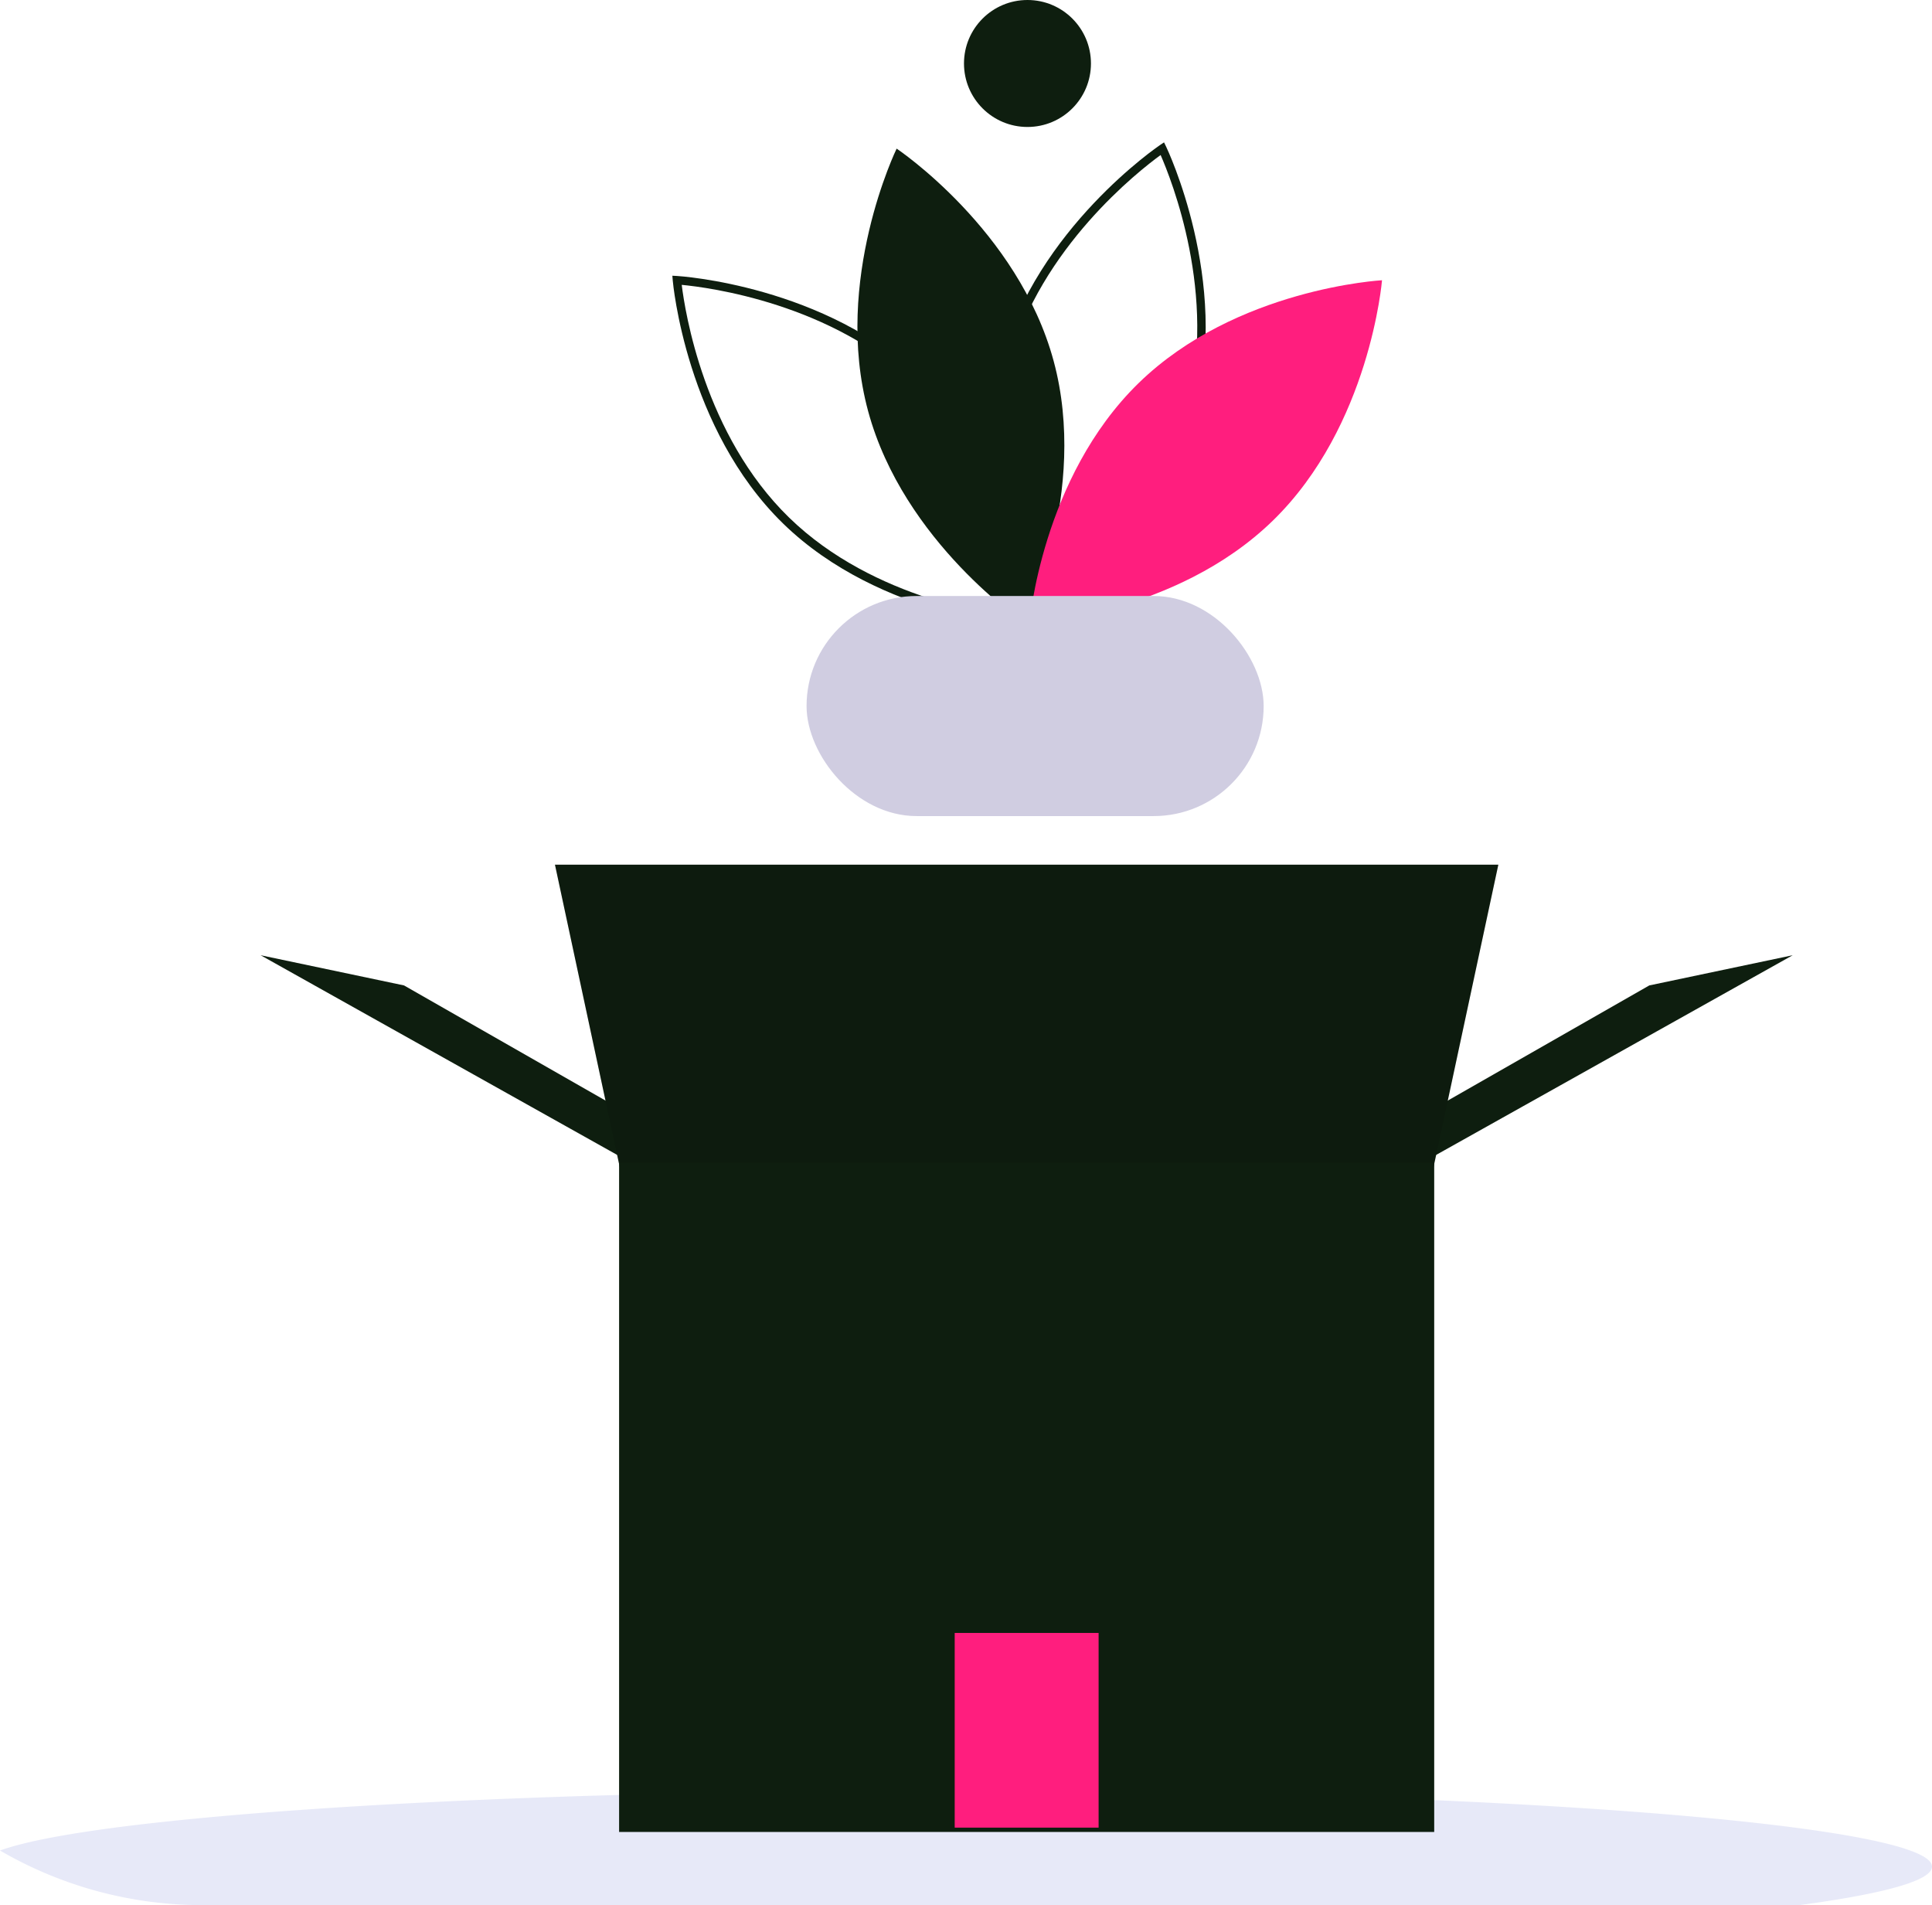
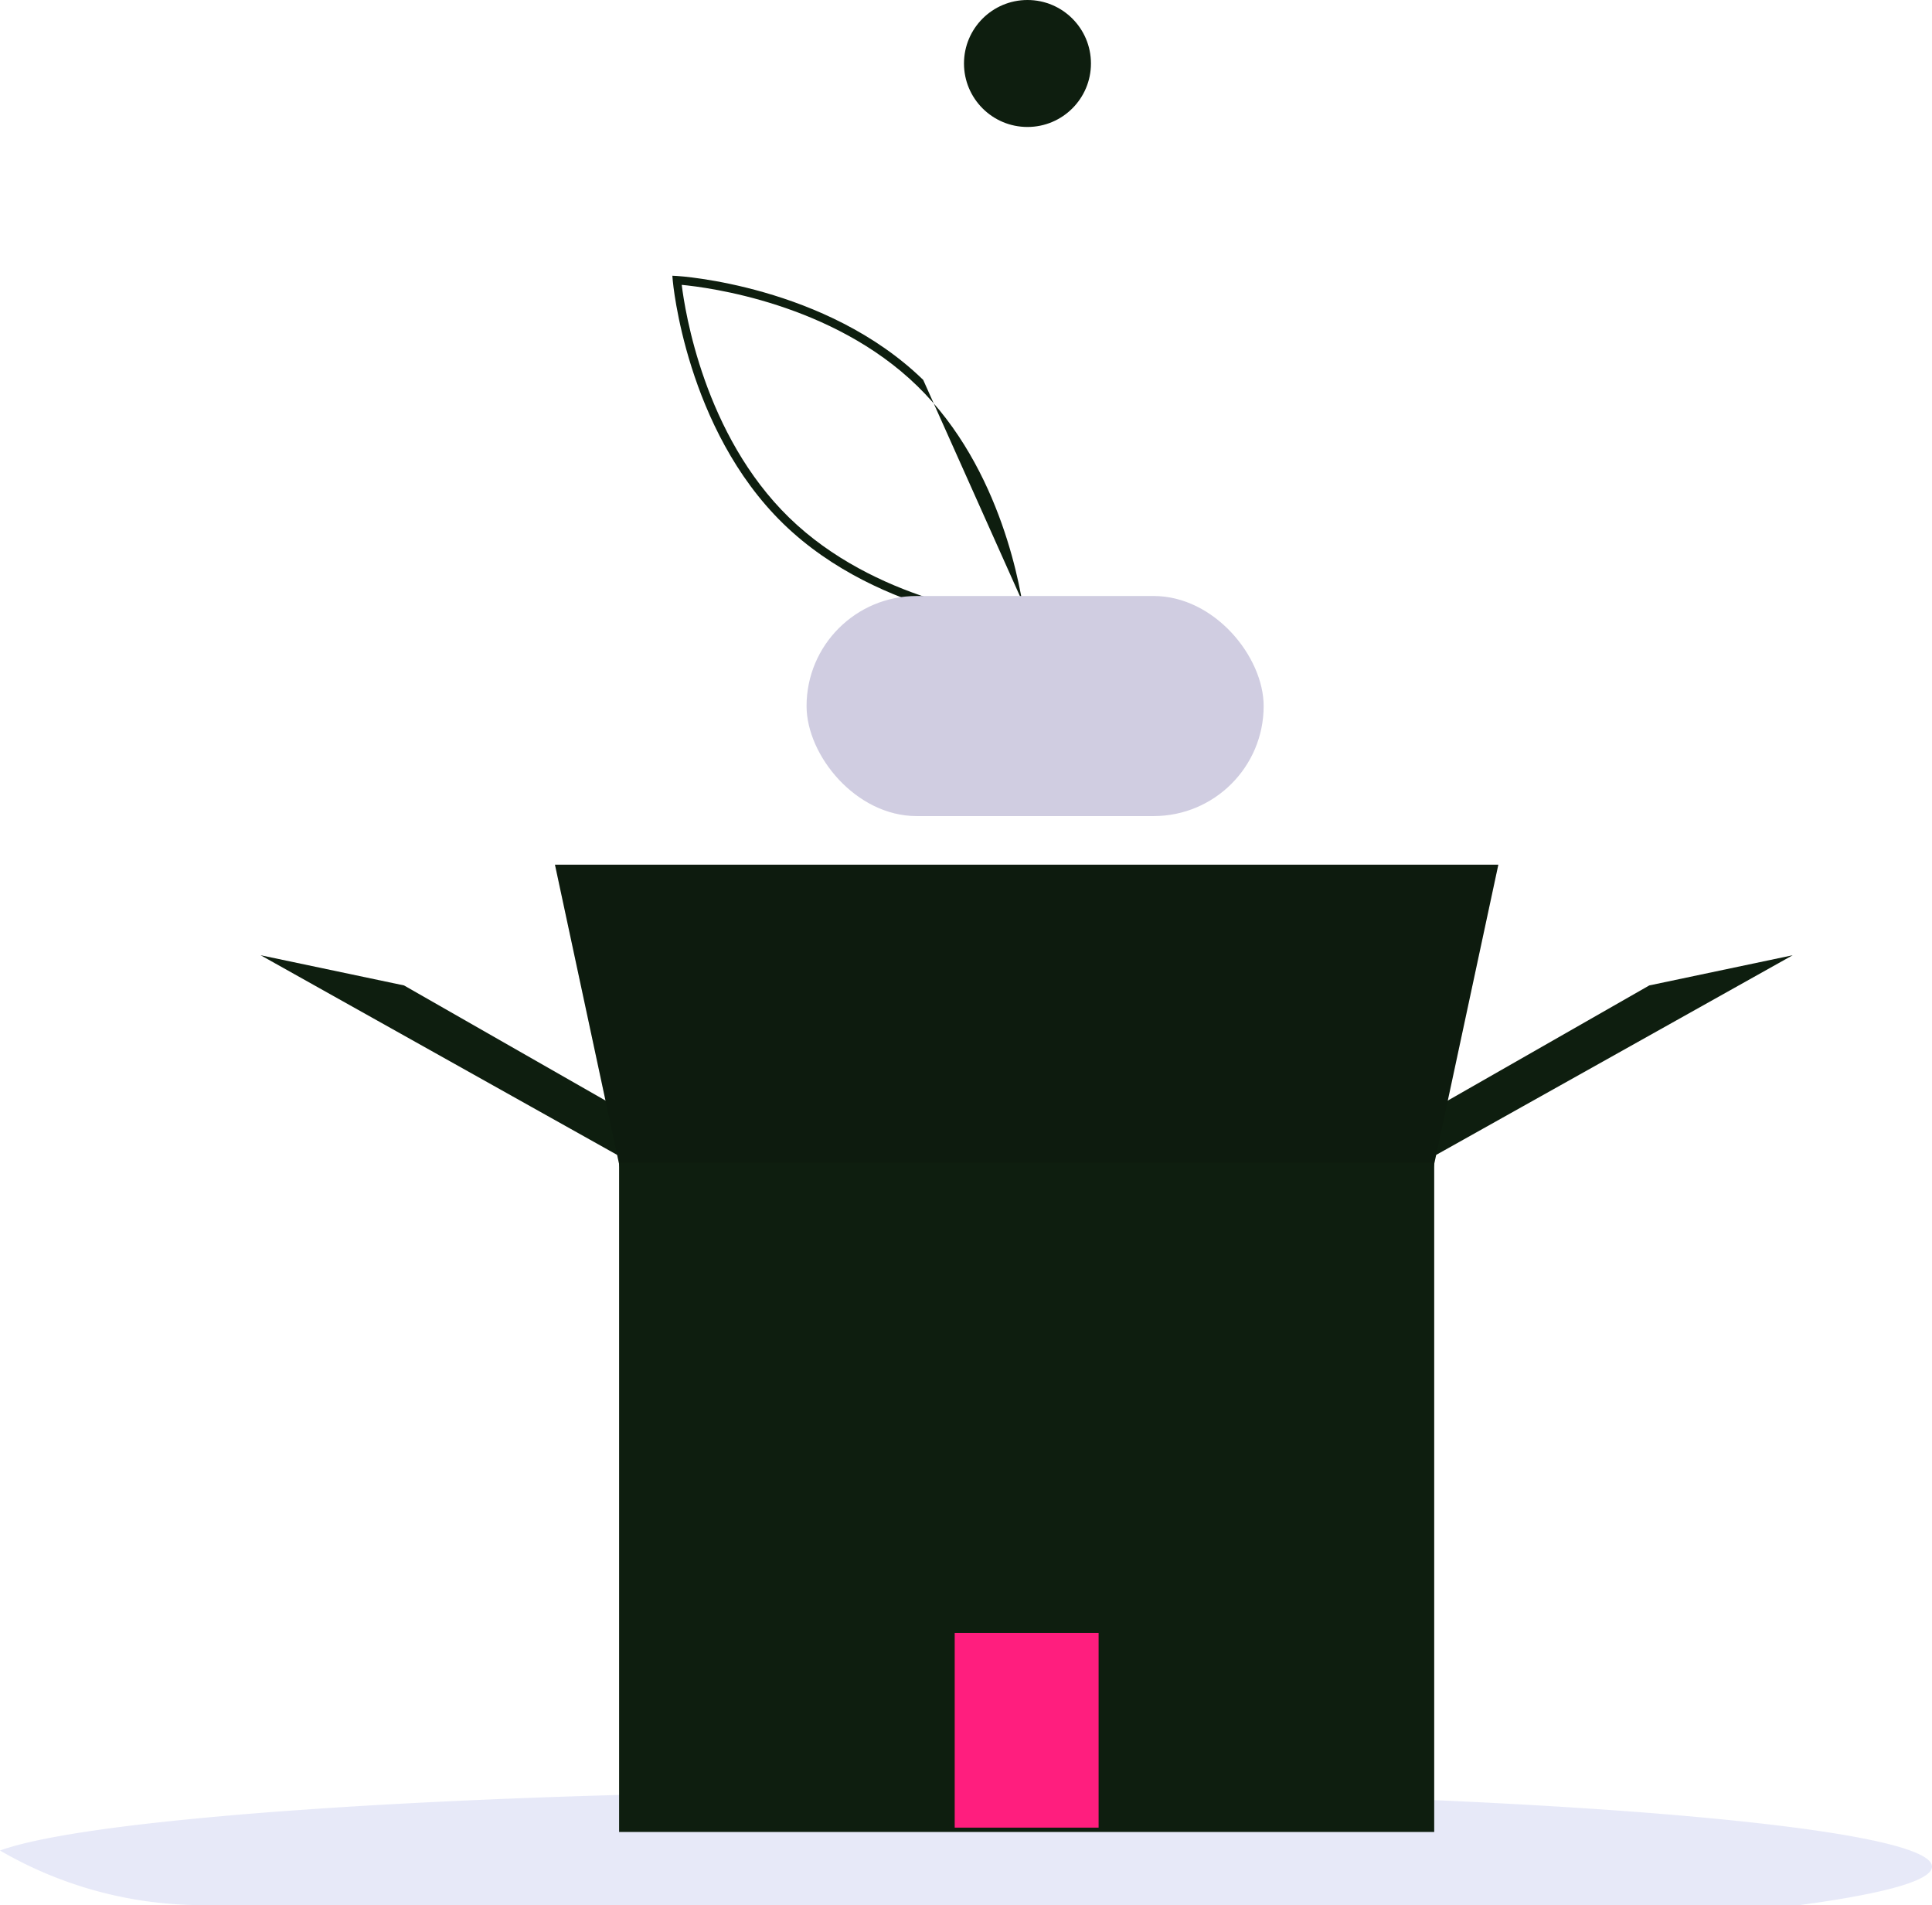
<svg xmlns="http://www.w3.org/2000/svg" width="221.919" height="218.828" viewBox="0 0 221.919 218.828">
  <g id="first-time-buyer-pic-detail" transform="translate(-479.247 -950.01)">
    <path id="Path_430" data-name="Path 430" d="M357.719,765.142c0,1.612-5.554,3.123-15.247,4.421H159.141a46.191,46.191,0,0,1-23.233-6.211l-.109-.061c2.785-1.015,7.813-1.962,14.657-2.816h0l.307-.038c3.069-.375,6.5-.732,10.247-1.069a2.352,2.352,0,0,0,.286-.026h0q4.461-.4,9.492-.744c.106,0,.21-.019.316-.023q1.94-.139,3.961-.265h0l.519-.033c9.808-.609,20.957-1.1,33.048-1.416h.014q2.54-.071,5.134-.125,2.885-.068,5.84-.12c1.5-.033,3.026-.057,4.553-.08h.035c6.89-.1,14.01-.156,21.29-.156,18,0,35.017.328,50.093.918h.042c2.318.09,4.594.189,6.813.29l1.888.09q3.756.179,7.318.385h0C339.58,759.652,357.719,762.232,357.719,765.142Z" transform="translate(343.447 399.274)" fill="#0f23b7" opacity="0.1" />
-     <path id="Path_95" data-name="Path 95" d="M780.249,369.222l-.244-.5c-.074-.152-7.384-15.432-3.308-30.5s18.091-24.576,18.232-24.67l.463-.31.244.5c.074.152,7.383,15.432,3.308,30.5s-18.091,24.576-18.232,24.67ZM795,314.695c-2.454,1.785-13.805,10.628-17.364,23.783s1.786,26.517,3.006,29.294c2.454-1.785,13.806-10.628,17.364-23.783h0C801.567,330.824,796.219,317.472,795,314.695Z" transform="translate(-182.439 653.121)" fill="#0E1E0F" />
-     <path id="Path_96" data-name="Path 96" d="M745.244,344.871c4.075,15.063,18.033,24.393,18.033,24.393s7.351-15.094,3.276-30.157-18.033-24.393-18.033-24.393S741.169,329.807,745.244,344.871Z" transform="translate(-166.28 652.366)" fill="#0E1E0F" />
-     <path id="Path_97" data-name="Path 97" d="M741.841,385.2l-.556-.03c-.17-.009-17.075-1.051-28.258-11.937s-12.679-27.757-12.693-27.927l-.045-.555.556.03c.169.009,17.075,1.051,28.258,11.937s12.679,27.757,12.693,27.927Zm-40.476-39.4c.367,3.012,2.575,17.232,12.34,26.737s24.038,11.331,27.059,11.617c-.367-3.012-2.575-17.231-12.34-26.737h0C718.652,347.9,704.385,346.086,701.366,345.8Z" transform="translate(-143.811 636.93)" fill="#0E1E0F" />
-     <path id="Path_98" data-name="Path 98" d="M797.22,357.615c-11.182,10.885-12.547,27.618-12.547,27.618s16.763-.915,27.945-11.8,12.547-27.618,12.547-27.618S808.4,346.73,797.22,357.615Z" transform="translate(-187.173 636.385)" fill="#FF1E7E" />
+     <path id="Path_97" data-name="Path 97" d="M741.841,385.2l-.556-.03c-.17-.009-17.075-1.051-28.258-11.937s-12.679-27.757-12.693-27.927l-.045-.555.556.03c.169.009,17.075,1.051,28.258,11.937Zm-40.476-39.4c.367,3.012,2.575,17.232,12.34,26.737s24.038,11.331,27.059,11.617c-.367-3.012-2.575-17.231-12.34-26.737h0C718.652,347.9,704.385,346.086,701.366,345.8Z" transform="translate(-143.811 636.93)" fill="#0E1E0F" />
    <circle id="Ellipse_6" data-name="Ellipse 6" cx="7.292" cy="7.292" r="7.292" transform="translate(589.975 950.01)" fill="#0E1E0F" />
    <rect id="Rectangle_28" data-name="Rectangle 28" width="52.504" height="25.279" rx="12.64" transform="translate(571.893 1018.468)" fill="#d0cde1" />
    <path id="Path_99" data-name="Path 99" d="M648.932,684.017l-1.688-1.412.125.882S647.965,683.674,648.932,684.017Z" transform="translate(-116.554 463.323)" fill="none" />
    <path id="Path_100" data-name="Path 100" d="M693.837,356.15l2.6-6.935,24.274-13.871,16.472-3.468Z" transform="translate(-52.018 727.854)" fill="#0E1E0F" />
    <path id="Path_101" data-name="Path 101" d="M464.346,356.15l-2.6-6.935-24.274-13.871L421,331.876Z" transform="translate(88.182 727.854)" fill="#0E1E0F" />
    <path id="Path_102" data-name="Path 102" d="M591.109,346.887h-92.76l-7.8-36.41H598.911Z" transform="translate(52.443 738.85)" fill="#0E1E0F" />
    <path id="Path_103" data-name="Path 103" d="M591.109,346.887h-92.76l-7.8-36.41H598.911Z" transform="translate(52.443 738.85)" opacity="0.1" />
    <rect id="Rectangle_29" data-name="Rectangle 29" width="93.627" height="76.863" transform="translate(550.36 1083.57)" fill="#0E1E0F" />
    <rect id="Rectangle_30" data-name="Rectangle 30" width="16.529" height="22.363" transform="translate(588.909 1137.573)" fill="#FF1E7E" />
  </g>
</svg>